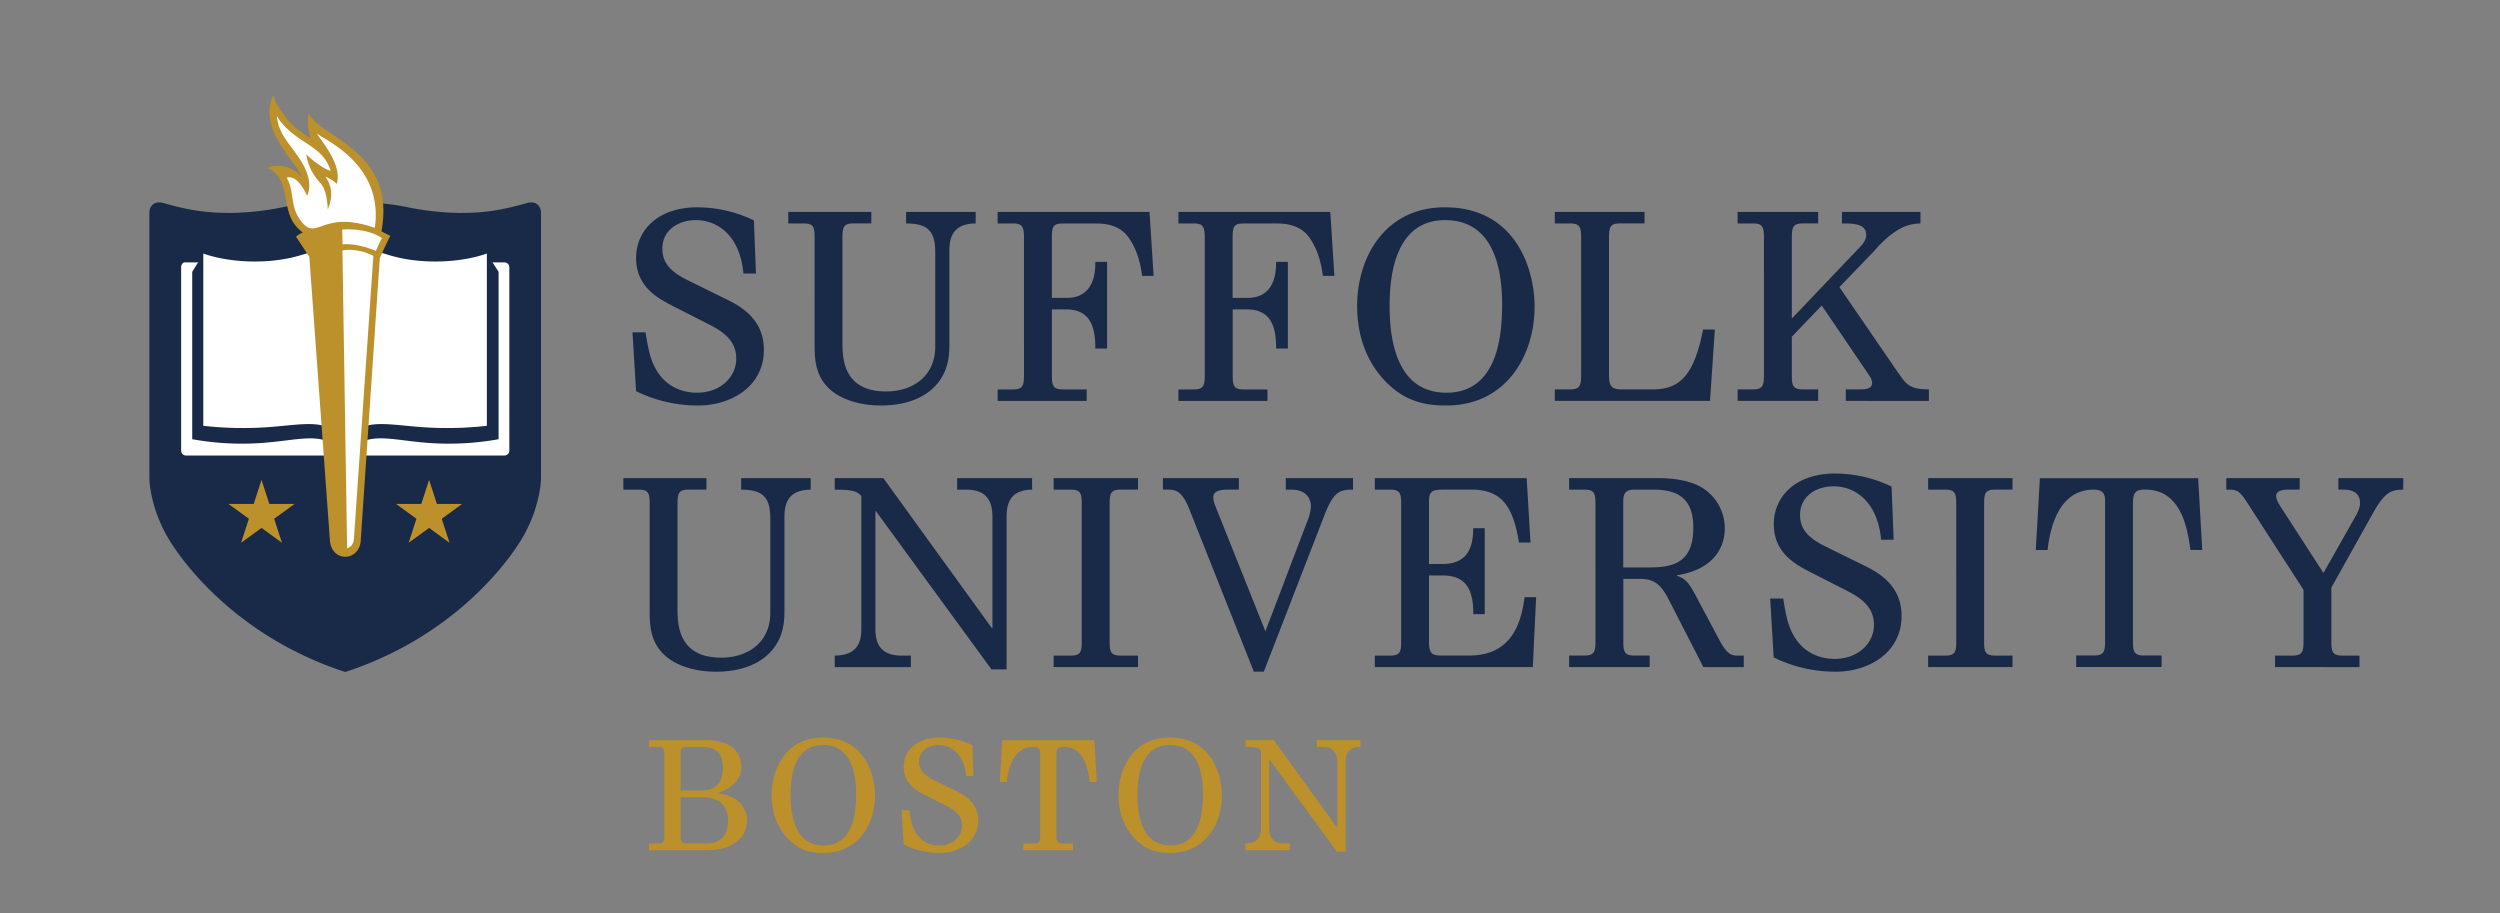
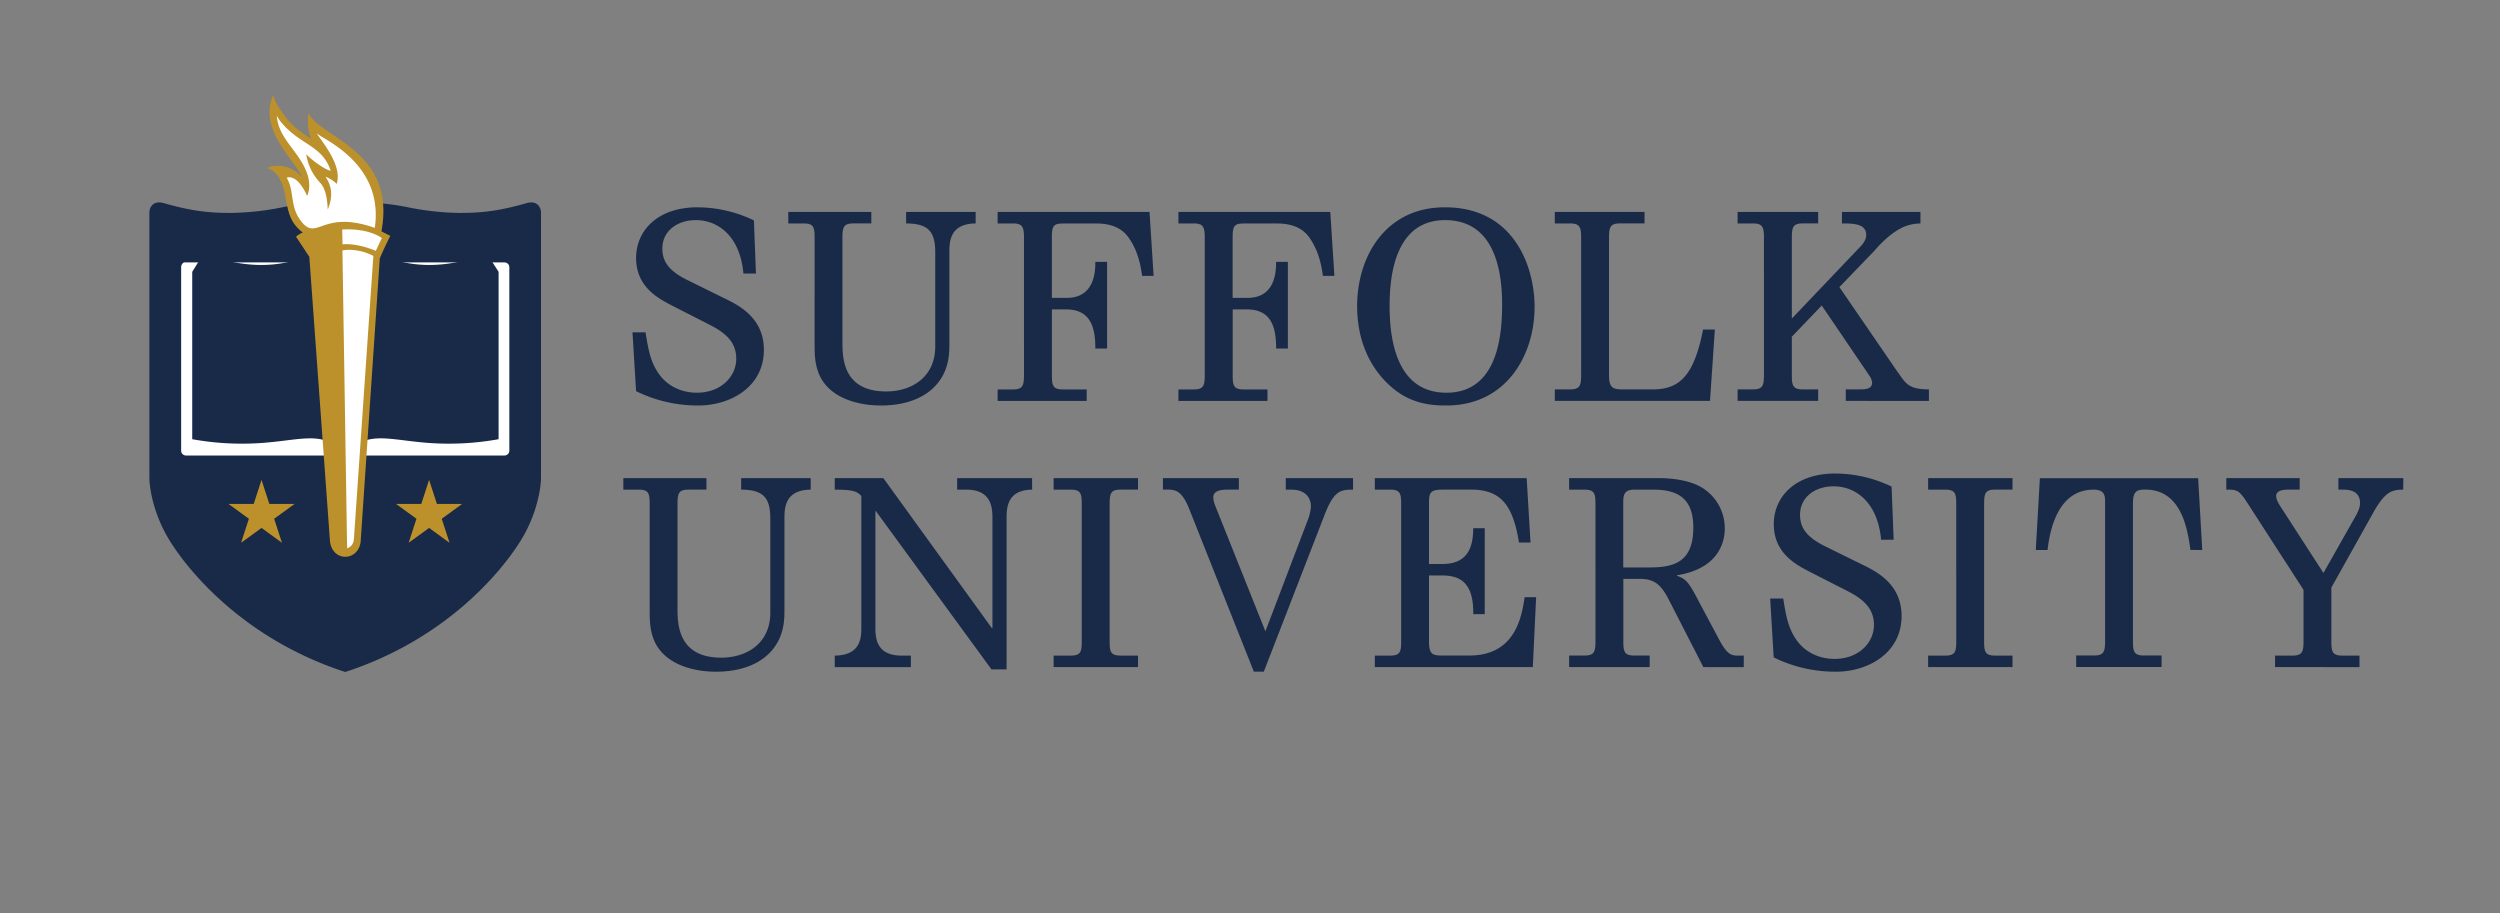
<svg xmlns="http://www.w3.org/2000/svg" viewBox="0 0 1427.45 521.3">
  <rect x="0" y="0" width="1427.45" height="521.3" fill="#808080" stroke="none" />
  <defs>
    <style>.cls-1{fill:#182a47}.cls-2{fill:#fff}.cls-3{fill:#bc912c}</style>
  </defs>
  <g id="Suffolk_University_Boston_-_2_COLOR" data-name="Suffolk University Boston - 2 COLOR">
    <path d="M398.81 231.53a79.57 79.57 0 01-35.62-8.18l-2.05-33.58h7.45c1.61 10.08 2.92 17.38 8 24.24s13.14 10.22 21.31 10.22c13.73 0 22.49-9.2 22.49-19.42 0-9.05-5.55-14.45-15-19.27l-21.75-11.1c-7.89-4.09-20.44-10.66-20.44-27.15 0-15.48 12.12-28.91 35-28.91a74.6 74.6 0 0132.26 7.45l1.17 30.36h-7.15c-1.9-21.17-14.31-30.51-27.16-30.51-10.66 0-19.13 6.28-19.13 16.2 0 6.87 3.07 12.56 14.46 18.11l20.73 10.22c8.18 3.94 22.78 11.09 22.78 29.49.03 21.46-19.39 31.83-37.35 31.83zM557.07 127.58c-15 .14-15 10.8-15 16.79v51.68c0 5.55 0 15.18-7.44 23.65-8.91 10.07-22.78 11.83-31.54 11.83-13.14 0-27.74-4.09-34.16-15.33-3.8-6.72-3.8-14.16-3.8-18.84V135.9c0-6.13-.58-8.32-6.13-8.32h-8.9V121h47.4v6.57h-10.21c-5.55 0-6.28 2-6.28 8.32v59c0 9.05 0 28.62 25 28.62 14.75 0 28-8.33 28-25.7v-53.44c0-11.39-3.21-16.79-16.64-16.79V121h39.71zM652.12 157.51c-1-7.74-3.07-15.33-7.74-21.9-5.55-7.89-15-8-19-8h-17.79c-5.55 0-7 .73-7 7.59v34.89h8.47c16.2 0 16.35-15.62 16.35-20.58h6.72V199h-6.73c.15-15-4.67-22.34-16.79-22.34h-8v37.52c0 6 .58 8.18 6.28 8.18h13.58v6.57h-50.84v-6.57h8.76c5.55 0 6.28-2.19 6.28-8.18V135.9c0-6.13-.73-8.32-6.28-8.32h-8.76V121h86.72l2.34 36.5zM755.34 157.51c-1-7.74-3.07-15.33-7.74-21.9-5.55-7.89-15-8-19-8h-17.79c-5.55 0-7 .73-7 7.59v34.89h8.47c16.2 0 16.35-15.62 16.35-20.58h6.72V199h-6.72c.15-15-4.67-22.34-16.79-22.34h-8v37.52c0 6 .59 8.18 6.28 8.18h13.58v6.57h-50.85v-6.57h8.76c5.55 0 6.28-2.19 6.28-8.18V135.9c0-6.13-.73-8.32-6.28-8.32h-8.76V121h86.72l2.34 36.5zM825.86 231.53c-9.06 0-20.59-1-31.69-10.81s-19.27-25-19.27-46c0-27.88 15.92-56.35 50.08-56.35 40.15 0 51.24 34.75 51.24 56.79 0 27.75-16.22 56.37-50.36 56.37zm-.73-105.85c-30.08 0-31.69 35.33-31.69 49.2 0 18.69 3.8 49.35 32.42 49.35 29.93 0 31.82-34.31 31.82-50.52 0-21.31-5.4-48.03-32.55-48.03zM976.38 228.9h-88.62v-6.57h8.76c5.55 0 6.28-2.19 6.28-8.18V135.9c0-6.13-.73-8.32-6.28-8.32h-8.76V121H939v6.57h-14c-5.55 0-6.28 2-6.28 8.32v78.54c0 6.28 1.75 7.89 7 7.89h18.39c16.36 0 23.51-10.08 28.33-34.16h6.71zM1053.9 228.9v-6.57h7.6c3.79 0 7.44-.15 7.44-3.94a8.38 8.38 0 00-1.6-3.95l-27.16-40-17.08 17.81v21.9c0 6 .58 8.18 6.28 8.18h8.76v6.57h-46v-6.57h8.76c5.55 0 6.28-2.19 6.28-8.18V135.9c0-6.13-.73-8.32-6.28-8.32h-8.76V121h46v6.57h-8.76c-5.55 0-6.28 2-6.28 8.32v46l38.25-40.15c1.75-1.75 4.23-4.38 4.23-7.59 0-6.43-7.29-6.57-13.87-6.57V121h44.83v6.57c-5.26.29-12.41.73-24.24 13.28-.29.44-1.9 2-2.19 2.48l-19.86 20.59 32.85 47.89a12.13 12.13 0 00.9 1.19c4.53 6.87 6.72 9.2 17.37 9.35v6.57zM462.9 279.58c-15 .14-15 10.8-15 16.79v51.68c0 5.55 0 15.18-7.45 23.65-8.91 10.07-22.78 11.83-31.54 11.83-13.14 0-27.74-4.09-34.16-15.33-3.79-6.72-3.79-14.16-3.79-18.84V287.9c0-6.13-.59-8.32-6.14-8.32h-8.9V273h47.45v6.57h-10.25c-5.55 0-6.28 2-6.28 8.32v59c0 9.05 0 28.62 25 28.62 14.75 0 28-8.33 28-25.7v-53.44c0-11.39-3.22-16.79-16.65-16.79V273h39.71zM589.34 279.58c-14.6.14-14.6 10.8-14.6 16.79v85.84h-8.62l-66-90.37h-.29v66c0 5.69 0 16.5 15 16.5h5.26v6.57h-43.46v-6.57c15.18-.15 15.18-10.66 15.18-16.5v-74.6c-2.48-2.92-5.55-3.65-15.18-3.65V273h27.74l62 85.7h.29v-62.33c0-5.7 0-16.79-14.89-16.79h-5.26V273h42.78zM601.6 380.9v-6.57h9.79c5.69 0 6.27-2.19 6.27-8.18V287.9c0-6.13-.58-8.32-6.27-8.32h-9.79V273h48.18v6.57h-9.92c-5.55 0-6.28 2-6.28 8.32v78.25c0 6 .58 8.18 6.28 8.18h9.92v6.57zM772.57 279.58c-7.3 0-11 .58-16.5 15l-34.46 88.92h-5.69l-36.94-93c-4.23-10.51-7.88-10.95-12.7-10.95H664V273h43.36v6.57h-6.14c-3.79 0-8.46.44-8.46 4.38a13.88 13.88 0 001 4.52l28.76 72 24.24-63.66a26.28 26.28 0 001.75-7.44c0-6.57-4.67-9.78-11-9.78h-3.36V273h38.4zM875.2 380.9H785v-6.57h8.9c5.55 0 6.14-2.19 6.14-8.18V287.9c0-6.13-.59-8.32-6.14-8.32H785V273h86.7l2.19 36.79h-6.57c-3.36-20.73-9.93-30.22-27.15-30.22h-16.36c-7.44 0-7.88 1.9-7.88 8v34.45h7.88c16.94 0 17.23-14 17.38-20.44h6.57v49.06h-6.57c.29-17.38-7-22.05-17.52-22.05h-7.74v37.52c0 7.45 1.9 8.18 7.74 8.18H839c25.69 0 29.78-21.17 31.53-33.29h6.57zM972.59 380.9l-20-39c-5-9.64-9.34-11.39-16.93-11.39h-8.76v35.62c0 6 .58 8.18 6.28 8.18h8.76v6.57h-46v-6.57h8.76c5.55 0 6.28-2.19 6.28-8.18V287.9c0-6.13-.59-8.32-6.28-8.32h-8.76V273h51.39c2.63 0 13.58.14 22 4.09a27.17 27.17 0 0115.48 24.67c0 4.52-1 22.48-27.3 26.72v.29c4.67 1.6 6.42 3.06 11.53 12.85L981.49 365c5 9.35 7.3 9.35 11.68 9.35h2.48v6.57zm-28.33-101.32h-11c-5.69 0-6.42 2.63-6.42 7.44V324h15c13.72 0 25-2.92 25-22.63.05-14.64-6.52-21.79-22.58-21.79zM1048.36 383.53a79.57 79.57 0 01-35.62-8.18l-2-33.58h7.45c1.6 10.08 2.92 17.38 8 24.24s13.14 10.22 21.31 10.22c13.73 0 22.49-9.2 22.49-19.42 0-9.05-5.55-14.45-15-19.27l-21.75-11.1c-7.89-4.09-20.44-10.66-20.44-27.15 0-15.48 12.11-28.91 35-28.91a74.6 74.6 0 0132.26 7.45l1.17 30.36h-7.16c-1.89-21.17-14.3-30.51-27.15-30.51-10.66 0-19.13 6.28-19.13 16.2 0 6.87 3.07 12.56 14.46 18.11l20.75 10.22c8.17 3.94 22.77 11.09 22.77 29.49-.04 21.46-19.45 31.83-37.41 31.83zM1100.92 380.9v-6.57h9.78c5.69 0 6.28-2.19 6.28-8.18V287.9c0-6.13-.59-8.32-6.28-8.32h-9.78V273h48.18v6.57h-9.93c-5.55 0-6.28 2-6.28 8.32v78.25c0 6 .59 8.18 6.28 8.18h9.93v6.57zM1250.71 314c-1.75-12.41-5.26-34.45-25.84-34.45-4.67 0-7 .73-7 8v78.54c0 6 .59 8.18 6.28 8.18h10.07v6.57h-48.76v-6.57h10.22c5.55 0 6.28-2.19 6.28-8.18v-79.21c0-3.51 0-7.3-6.57-7.3-19.27 0-24.68 20.44-26.28 34.45h-6.72l2.34-41h90.37l2.34 41zM1372.18 279.58c-6.42 0-10.36 1.17-16.93 12.84l-24.09 43.07v30.66c0 6 .58 8.18 6.28 8.18h9.78v6.57H1299v-6.57h10c5.54 0 6.27-2.19 6.27-8.18v-29.34l-31.68-49.06c-5.25-8.17-6.27-8.17-12.41-8.17V273h41.9v6.57h-6c-2.19 0-7.45 0-7.45 3.65 0 2 1.75 4.81 2.19 5.54l24.82 38.4 19-33.58c.44-1 1.9-3.65 1.9-6.27 0-7.74-7.15-7.74-10.37-7.74h-2V273h37.08z" class="cls-1" />
  </g>
  <g id="_2_color_shield" data-name="2 color shield">
    <path d="M183.07 115.66c-6.3 0-16.35 1.51-21.69 2.67a157.36 157.36 0 01-29 3.24c-10.9 0-21.11-.46-38.74-5.56-6-1.72-8.35 2.08-8.35 5.56v151.94s.31 16.74 11.37 34.79C108 326.86 140 365.14 197.11 383.69c57.06-18.55 89.07-56.83 100.44-75.39 11.05-18.05 11.36-34.79 11.36-34.79V121.57c0-3.48-2.4-7.28-8.35-5.56-17.63 5.1-27.83 5.56-38.74 5.56a157.36 157.36 0 01-29-3.24 141.52 141.52 0 00-21.92-2.67z" class="cls-1" />
    <path d="M193.08 260.09h-86.81a2.8 2.8 0 01-2.84-2.76V152.56c0-1.53 1.13-2.72 1.87-2.72H288a2.75 2.75 0 012.82 2.72v104.77a2.79 2.79 0 01-2.82 2.76h-94.92z" class="cls-2" />
    <path d="M203.86 253.56c10.48-6 21.28-2.19 40.24-.7a159.56 159.56 0 0040.59-2.08v-95.57l-6.61-10.32c-16.21 5.73-34.13 9.25-53.47 3.36-20.45-6.24-27-5.92-27-5.92h-.77s-6.53-.32-27 5.92c-19.34 5.89-37.48 2.37-53.7-3.36l-6.38 10.32v95.57a159.61 159.61 0 0040.6 2.08c19-1.49 29.75-5.28 40.23.7z" class="cls-1" />
-     <path d="M202.88 245.67c9.74-5.56 19.48-3.24 37.11-1.85a201.08 201.08 0 0038-.7v-98.35c-15.07 5.33-37.69 6.41-55.67.93-19-5.8-25.28-4.18-25.28-4.18s-6.27-1.62-25.29 4.18c-18 5.48-40.59 4.4-55.67-.93v98.35a201.14 201.14 0 0038 .7c17.63-1.39 27.38-3.71 37.12 1.85z" class="cls-2" />
    <path d="M178.49 73.94s12.56 6.76 17.63 11.35 13 11 16.79 18.48 3.87 26.58 2.9 28l-.48.72-.48.73 6 2.75-6.14 11.85-10.37 159.85s-2 7.13-4.63 7.41a6.63 6.63 0 01-5-1.61c-.48-.48-14.13-175.88-14.13-175.88a13.64 13.64 0 01-6.28-4.59c-2.66-3.5-7.85-11-9.06-18.24s-2.9-15.1-4.35-15.94c0 0 9.6 0 12.44 6.64 1.61 3.78-.72-8-2.9-11.47S156.9 76.14 157.51 64.3c0 0 19.12 17 24.68 20.39 0 0-4.43-5.08-3.7-10.75z" class="cls-2" />
    <path d="M217.79 132.08c8.7-46.52-35.61-53.55-41.66-67.62-.8 5.33 0 12.31 1.69 14.85-5.74-3.47-11.28-7.69-14.79-12.53-2-2.72-6.84-9.28-6.91-12.59-9.54 20 14.37 39.2 16.07 47-4.3-6.1-14-8.13-19.68-5.23a11.37 11.37 0 016.18 4.51c5.67 8.19 3.58 19.41 9.35 27.39a21 21 0 004.85 4.89 13.76 13.76 0 00-3.87 2.4l7.6 11.48 11.76 162c.4 5.33 3.88 9.27 8.75 9.27s8.58-3.94 8.84-9.27l10.89-161.13c.56-1.48 4-8.94 6-12.85.01.03-2.53-1.24-5.07-2.57zm-45.45-5.27c-7.2-8.73-3.93-17.21-8.63-25.32 1.91-.75 4.72.07 7.43 3.26a32.59 32.59 0 014.2 7.09s3.55-6.14-1.38-16.14C168.4 84.44 158.77 78 158.06 66a17.05 17.05 0 001.94 3.14c10.94 13.77 23.91 13.46 28.84 28.38-4.07-.8-12.41-7.49-14-9.55a30 30 0 007.86 16.26c4.9 5.11 4.14 16.16 4.53 15.19 3.89-9.66.79-15-1.32-18.52a19.42 19.42 0 016.34 4.08c3.23-10.27-7.44-22.81-11.43-28.85 4.26 3.74 38.43 17.55 33.19 54-29.92-10.57-32.72 7.54-41.67-3.32zM195.52 143c3.53-.83 11-.42 17.66 3.12L202.06 308c-.29 2.5-1.65 4.42-3.87 5zm19.06.23c-11.84-4.89-19-3.69-19-3.69l-.18-8.49c15.64-.84 22.6 4.88 22.6 4.88zM149.32 274.01l4.46 13.72h14.42l-11.67 8.47 4.46 13.71-11.67-8.47-11.66 8.47 4.45-13.71-11.66-8.47h14.42l4.45-13.72zM245 274.01l4.46 13.72h14.42l-11.67 8.47 4.46 13.71-11.67-8.47-11.66 8.47 4.45-13.71-11.66-8.47h14.42l4.45-13.72z" class="cls-3" />
  </g>
  <g id="Layer_3" data-name="Layer 3">
-     <path d="M414.61 483.83a34.89 34.89 0 01-11.9 1.61h-32.13v-3.82h5.1c3.23 0 3.65-1.28 3.65-4.76v-45.57c0-3.57-.34-4.84-3.65-4.84h-5.1v-3.83H402a31.59 31.59 0 0112 1.79 14 14 0 012.89 24.91 20.17 20.17 0 01-7.31 3.4v.17a27.78 27.78 0 019.6 2.89 14.62 14.62 0 017.31 12.58c.02 7.9-5.33 13.51-11.88 15.47zm-13.77-57.38h-8.67c-2.38 0-3.57.59-3.57 3.57v21.34h11.9c8.84 0 12.33-5.44 12.33-12.84 0-6.89-2.83-12.07-11.99-12.07zm.09 28.73H388.6v21.68c0 2.89 0 4.76 3.57 4.76h10.29c5.69 0 13.26-1.62 13.26-13.09 0-10.97-8.16-13.35-14.79-13.35zM470.28 487c-5.27 0-12-.59-18.44-6.29s-11.22-14.53-11.22-26.77c0-16.24 9.26-32.82 29.15-32.82 23.38 0 29.84 20.24 29.84 33.07 0 16.12-9.43 32.81-29.33 32.81zm-.42-61.63c-17.51 0-18.45 20.58-18.45 28.65 0 10.88 2.21 28.73 18.87 28.73 17.43 0 18.54-20 18.54-29.41 0-12.44-3.15-28-18.96-28zM536.75 487a46.35 46.35 0 01-20.75-4.79l-1.19-19.55h4.34c.93 5.87 1.7 10.12 4.67 14.11a15.25 15.25 0 0012.41 6c8 0 13.09-5.35 13.09-11.3 0-5.27-3.23-8.42-8.75-11.22l-12.67-6.46c-4.59-2.38-11.9-6.21-11.9-15.81 0-9 7.06-16.84 20.4-16.84a43.42 43.42 0 0118.79 4.34l.68 17.68h-4.17c-1.1-12.33-8.33-17.77-15.81-17.77-6.2 0-11.13 3.66-11.13 9.44 0 4 1.78 7.31 8.41 10.54l12.07 5.95c4.76 2.3 13.27 6.46 13.27 17.17.01 12.45-11.3 18.51-21.76 18.51zM622.26 446.51c-1-7.22-3.06-20.06-15-20.06-2.72 0-4.08.42-4.08 4.67v45.74c0 3.48.34 4.76 3.65 4.76h5.87v3.82h-28.43v-3.82h6c3.23 0 3.65-1.28 3.65-4.76V430.7c0-2 0-4.25-3.82-4.25-11.22 0-14.37 11.9-15.3 20.06h-3.91l1.36-23.89h52.61l1.36 23.89zM668.33 487c-5.27 0-12-.59-18.44-6.29s-11.22-14.53-11.22-26.77c0-16.24 9.26-32.82 29.15-32.82 23.38 0 29.84 20.24 29.84 33.07 0 16.12-9.44 32.81-29.33 32.81zm-.42-61.63c-17.51 0-18.45 20.58-18.45 28.65 0 10.88 2.21 28.73 18.87 28.73 17.43 0 18.53-20 18.53-29.41 0-12.44-3.14-28-18.95-28zM776.8 426.45c-8.51.08-8.51 6.29-8.51 9.78v50h-5l-38.42-52.62h-.17V472c0 3.32 0 9.61 8.75 9.61h3.06v3.82h-25.34v-3.82c8.84-.09 8.84-6.21 8.84-9.61v-43.43c-1.44-1.7-3.23-2.12-8.84-2.12v-3.83h16.15l36.13 49.9h.17v-36.29c0-3.32 0-9.78-8.67-9.78h-3.06v-3.83h24.91z" class="cls-3" />
-   </g>
+     </g>
</svg>